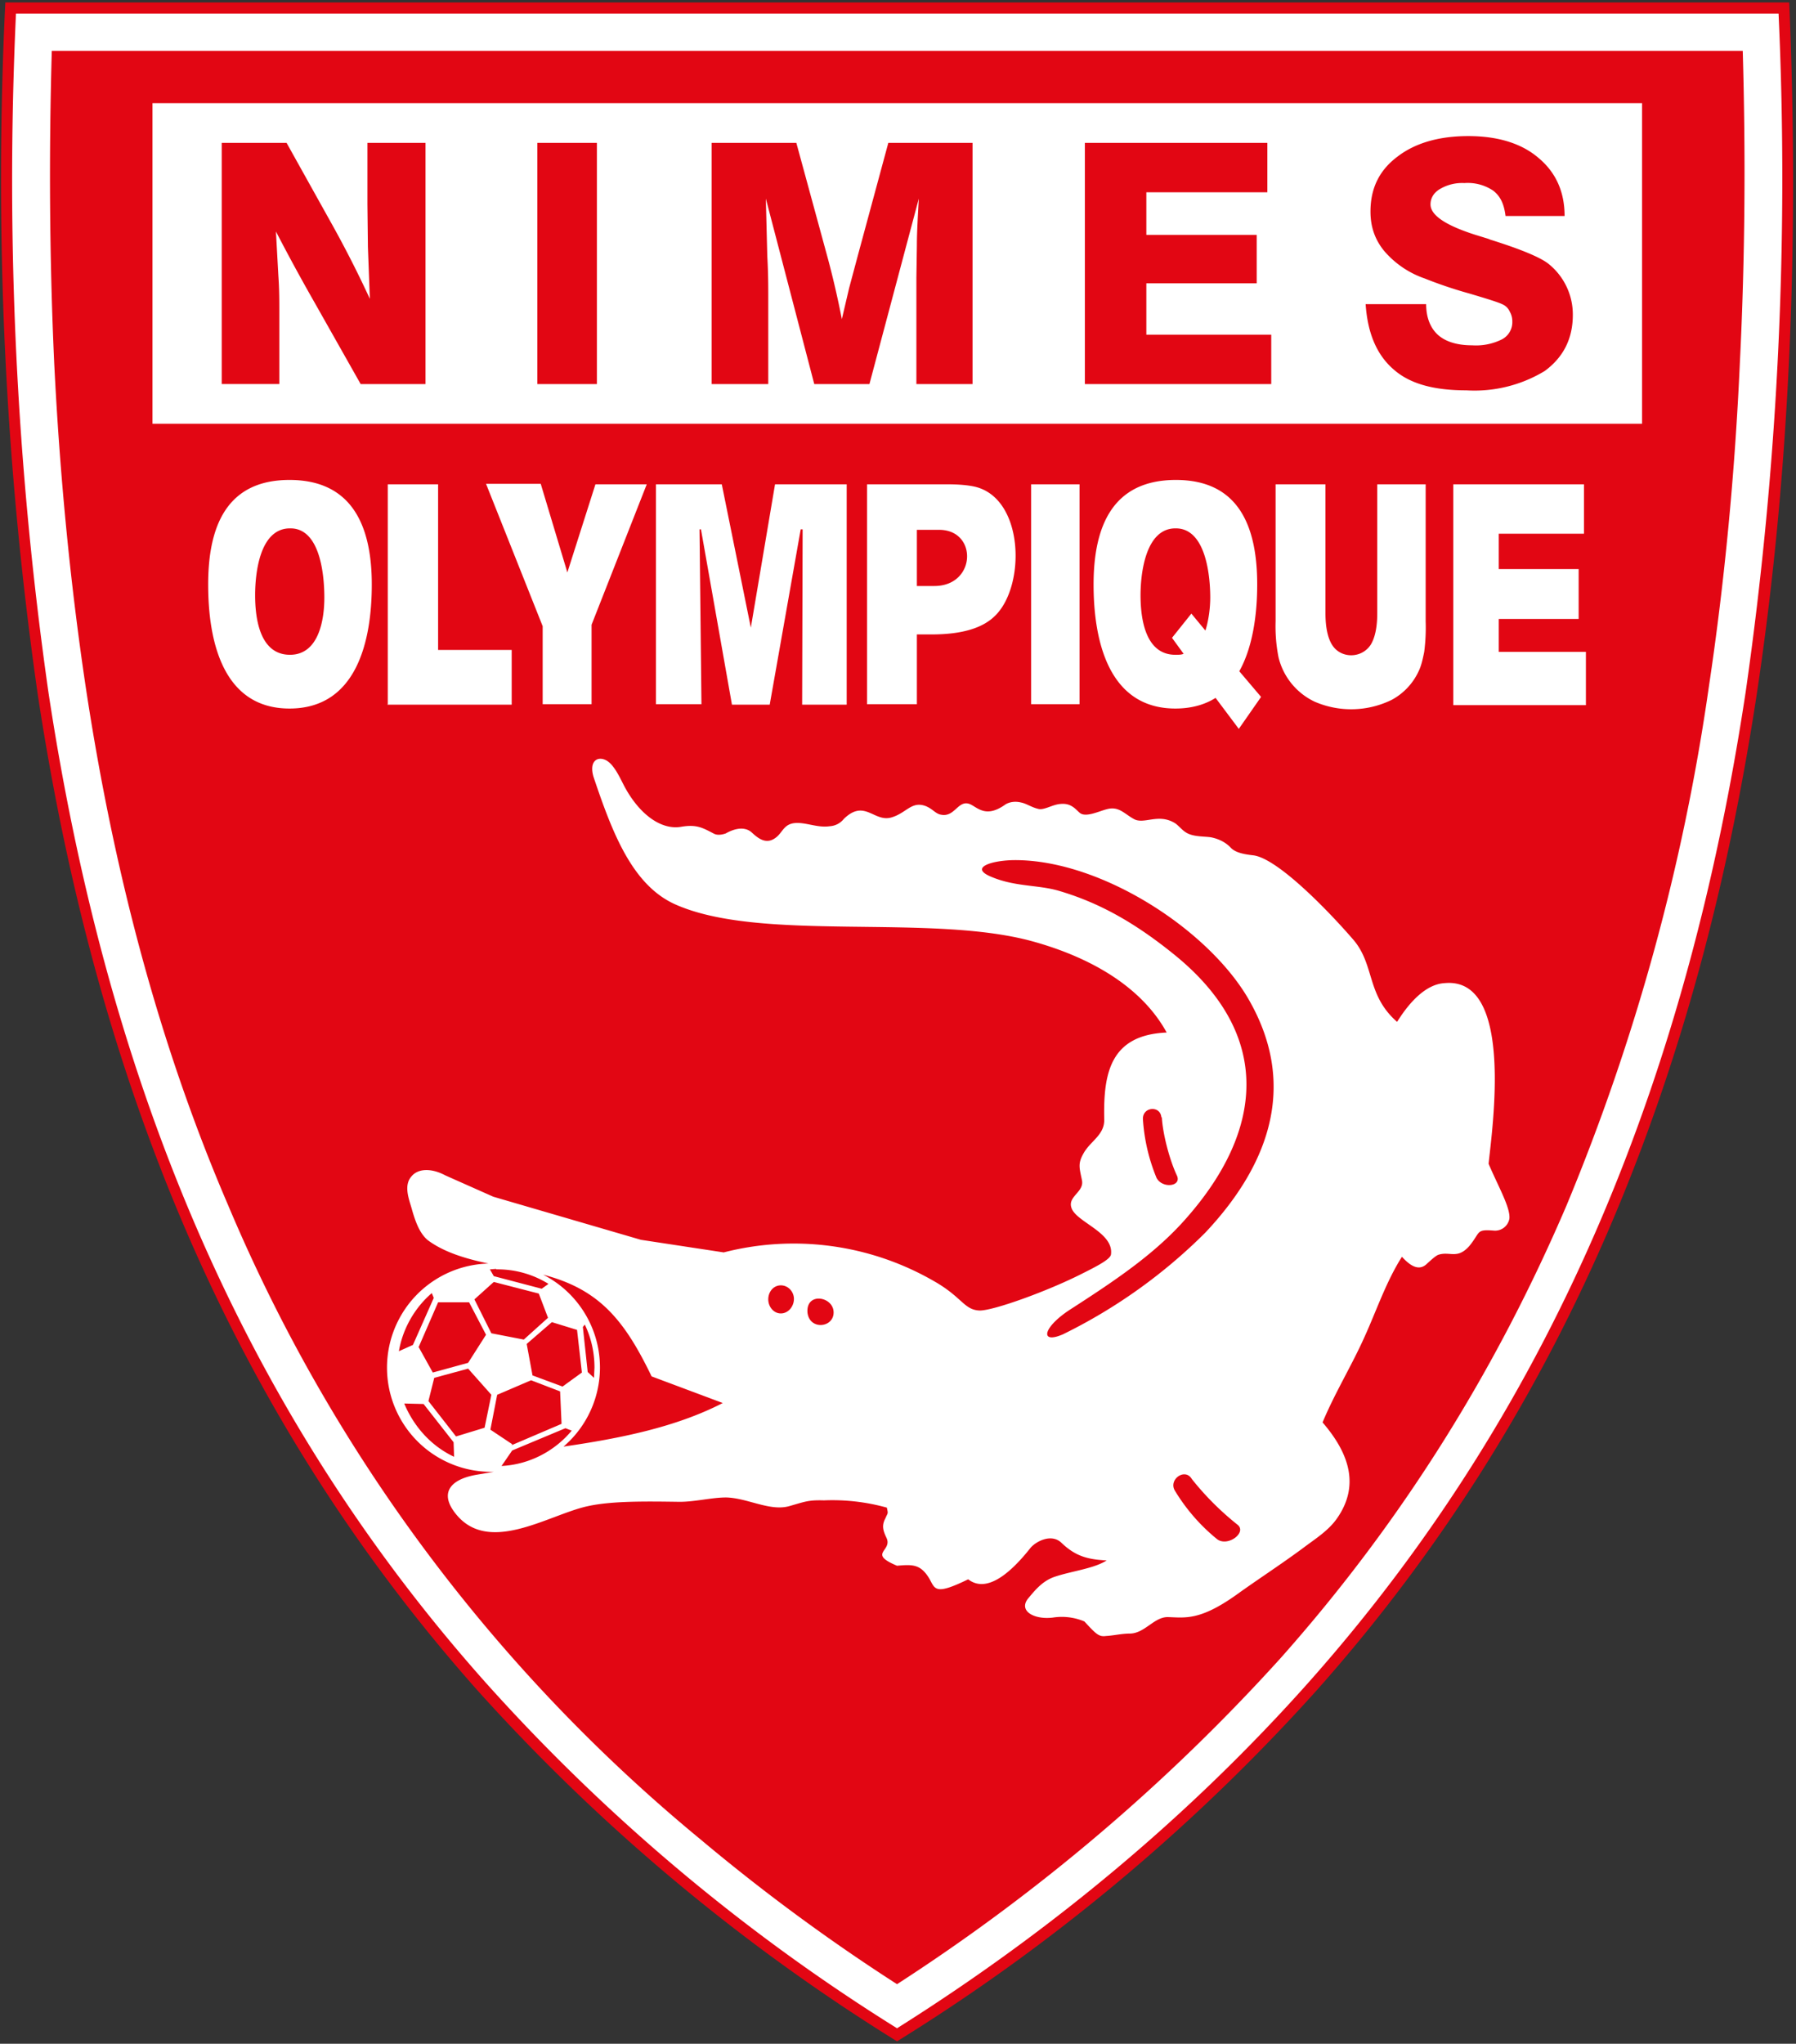
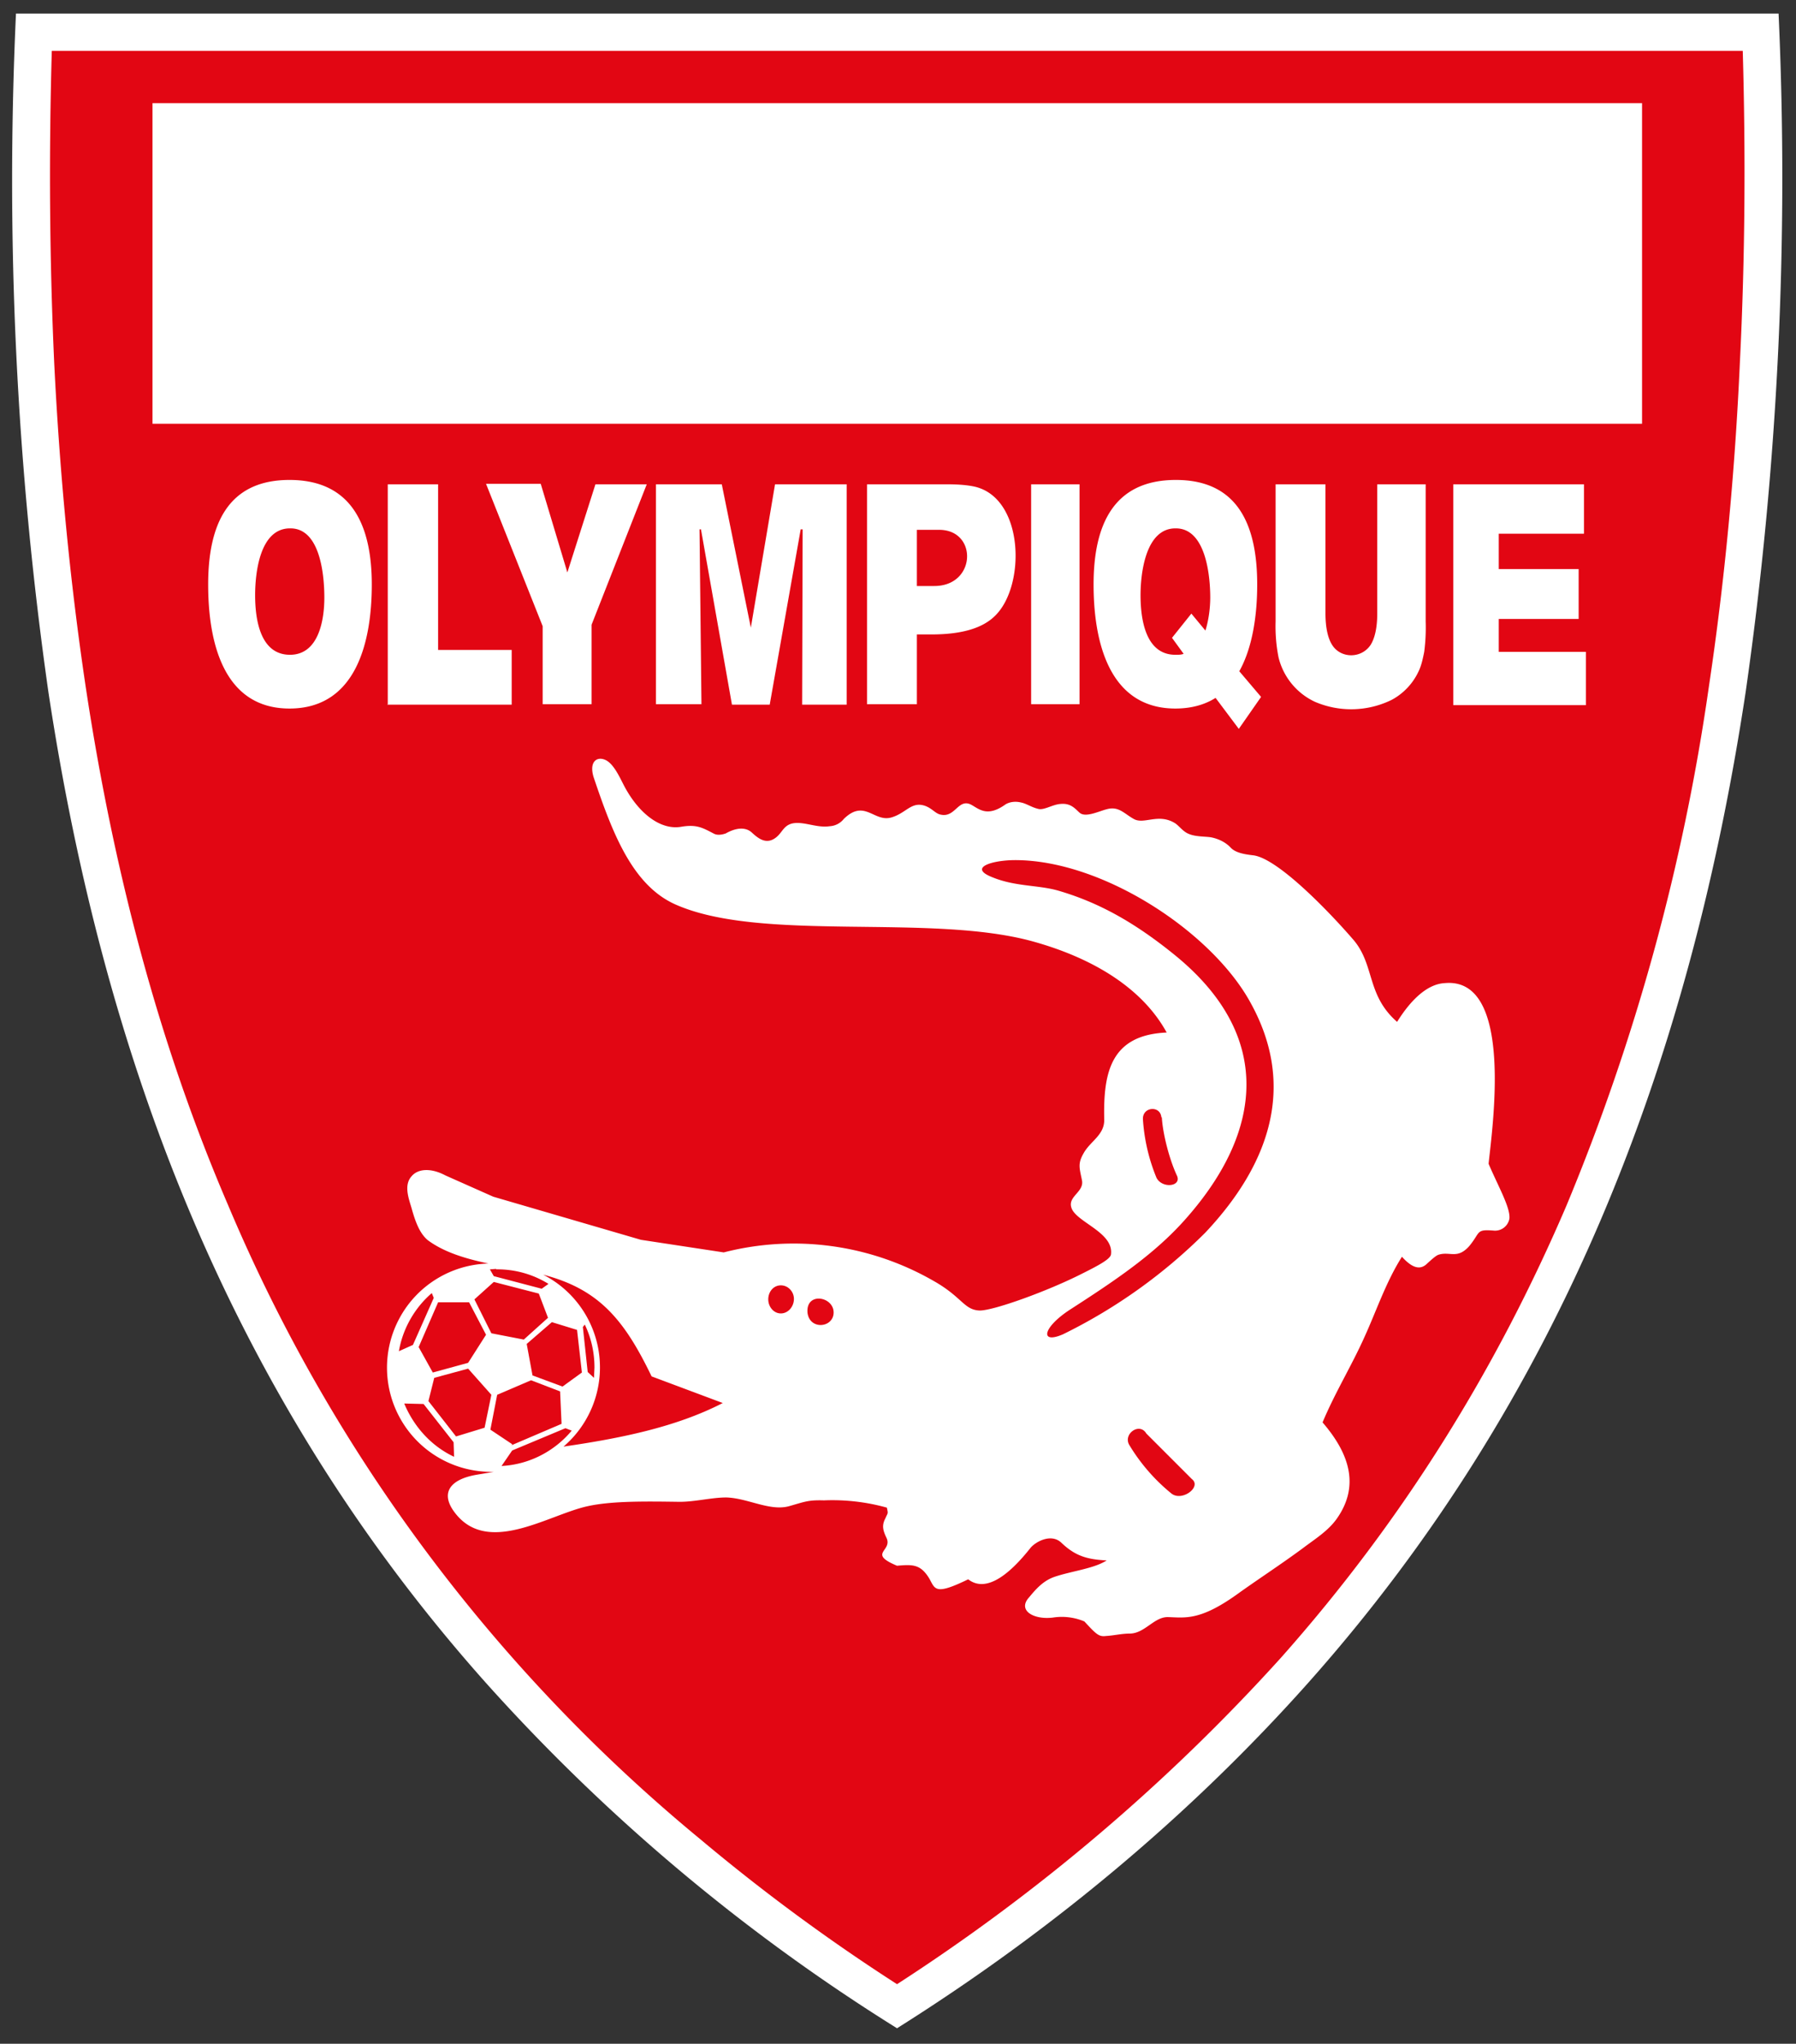
<svg xmlns="http://www.w3.org/2000/svg" fill="none" height="422" width="371">
  <rect width="100%" height="100%" fill="#333333" stroke="none" />
-   <path d="m185.3 421.5a399.5 399.5 0 0 1 -86.7-72.5c-52.4-59-79.1-128.6-90.8-205.6a749.7 749.7 0 0 1 -6.7-142.9h368.5c2 47.6.4 95.6-6.7 142.8-11.7 77-38.4 146.6-90.8 205.6a398 398 0 0 1 -86.8 72.6" fill="#e20613" />
  <path d="m185.3 418.8c31.8-20 60.5-43.9 85-71.4 52.2-58.7 78.7-127.9 90.3-204.5a748 748 0 0 0 6.8-140.1h-364.1a748 748 0 0 0 6.7 140.1c11.6 76.6 38 145.8 90.3 204.5a393.2 393.2 0 0 0 85 71.4" fill="#fff" />
  <path d="m185.3 409.7a398.3 398.3 0 0 0 79.3-67.4c25.5-28.7 44.7-60 59-93.4a441.2 441.2 0 0 0 29.4-107.1c3.3-22 5.4-44.5 6.4-66.8 1.1-22 1.2-43.6.6-64.5h-349.3c-.6 20.9-.5 42.6.5 64.5 1.1 22.3 3.2 44.7 6.5 66.8 5.7 37.7 15 73.5 29.4 107a341.2 341.2 0 0 0 97.6 131 398.6 398.6 0 0 0 40.6 29.9" fill="#e20613" />
  <path d="m31.5 87.5h307.7v-66.2h-307.7zm84.9 211.2c11.7-1.7 23.2-4 32.9-9l-14.7-5.5c-5.6-11.6-10.8-18-22.4-21a21.5 21.5 0 0 1 4.2 35.5zm83.6 27.4c-6.8 3.3-6.8 2.1-8-.1-1.8-3-3.4-3-6.7-2.7-6.2-2.6-.8-3-2.2-5.8-.7-1.5-1-2.5-.2-4 .5-1.2.6-.8.3-2.2a41.9 41.9 0 0 0 -13-1.5c-3.3-.1-4 .3-7.2 1.2-4 1.1-8.6-1.7-13-1.8-3 0-6.4.9-9.6.9-7-.1-14-.2-19 .9-8.3 1.8-21.2 10.7-27.9.7-2.4-3.7-.3-6.3 5-7.2l3.5-.6a21.5 21.5 0 0 1 -1.1-43c-4.7-1-9.1-2.3-12.5-4.8-1.7-1.4-2.6-3.8-3.4-6.7-.6-2-1.6-4.7 0-6.5 1.4-1.7 4.2-1.7 7-.2l9.9 4.4 30.5 8.9 17.1 2.6a58 58 0 0 1 43.2 5.8c6.1 3.4 6.4 6.1 9.7 6.2 2.9 0 14-4 21.1-7.6 3.2-1.6 5.9-3 6-4 .6-4.6-7.4-6.7-8.2-9.7-.7-2.3 2.7-3.2 2.2-5.6-.5-2.5-.9-3.4.3-5.5 1.4-2.6 4.4-3.8 4.3-7.1-.2-9.6 1.3-17.4 12.9-17.9-4.7-8.6-14.3-15.1-27.6-18.8-21.3-5.9-56.2.3-74-7.7-8.8-4-12.9-14.7-16.8-26.3-1-3.4 1-4.4 2.8-3.3 1.6 1 2.8 3.8 3.6 5.3 3 5.6 7.5 9.1 11.8 8.3 3.1-.5 4.3.2 6.6 1.4.7.4 1.6.3 2.5 0 2.3-1.3 4.2-1.3 5.4-.2 1.4 1.3 3 2.5 4.9 1.1 1.4-1 1.6-2.6 3.6-3 2.4-.4 4.9 1 7.6.6a4 4 0 0 0 2.9-1.5c4.3-4.2 6.2.7 9.8-.3 2.8-.8 3.9-2.9 6.2-2.6 2 .3 2.8 1.8 4 2 3 .7 3.6-3.3 6.2-2.1 1.6.8 3.3 2.8 7.2 0 .8-.5 2-.7 3.2-.4 1.1.2 2.2 1 3.5 1.3 1.2.4 3-.9 4.7-1 2.1-.2 3 1 3.9 1.8 1.2 1.1 4-.3 5.6-.7 2.5-.7 3.6.9 5.6 2 2.1 1.2 5-1.2 8.4.8.9.5 1.7 1.8 3 2.3 1.4.6 3.5.5 4.6.7 1.5.3 3 1 4.1 2.2 1 1 2.8 1.3 4.5 1.5 5.1.5 16.1 12 20.9 17.6 4.3 5.2 2.6 11.3 8.9 16.8 2.8-4.5 6.2-7.8 9.8-8 14.5-1.4 9.8 30.3 9.1 37.3 2 4.7 4.5 9 4.3 11.3a3 3 0 0 1 -3.2 2.5c-3.8-.3-2.7.3-5.1 3.2-2.5 2.8-4 1-6.4 1.8-.5.2-1.2.8-2.4 1.9-1.5 1.4-3.2.6-5.1-1.5-3.3 5.2-5.2 11-7.8 16.7-2.6 5.8-6 11.3-8.6 17.5 5.7 6.6 7.6 13.2 3 19.8-1.8 2.6-4.6 4.3-7.1 6.2-4.6 3.4-9.4 6.5-13.7 9.6-7.6 5.4-10.6 4.7-14.2 4.6-2.8 0-4.7 3.3-7.7 3.4-1.8 0-3.3.4-5 .5-1.5.2-2-.3-4.5-3a12 12 0 0 0 -6.5-.8c-4 .5-7.4-1.5-4.9-4.2 1.4-1.7 2.9-3.4 5.2-4.2 3.5-1.2 8.2-1.7 10.8-3.4-4-.2-6.5-.9-9.4-3.7-2.2-2-5.5 0-6.4 1.2-5.4 6.8-9.7 8.8-12.8 6.4" fill="#fff" />
-   <path d="m45.8 79.3v-49.8h13.4l9.2 16.5a227.6 227.6 0 0 1 8 15.7l-.4-10.7-.1-8.8v-12.7h12v49.8h-13.4l-9.5-16.8a402.7 402.7 0 0 1 -8-14.7l.5 9.1c.2 2.8.2 5.2.2 7.4v15h-12zm65.1-49.8h12.4v49.8h-12.3v-49.8zm36.1 49.8v-49.8h17.5l6.6 24.2a184.9 184.9 0 0 1 2.8 12.2l1.5-6.4 1.9-7.1 6.2-22.9h17.4v49.8h-11.6v-22l.1-6.6c0-2.8.2-6 .4-9.7l-10.2 38.3h-11.4l-10-38.3.3 11.9c.2 3.5.2 6.3.2 8.3v18.1zm77.1 0v-49.8h37.7v10.2h-25v8.8h22.8v10h-22.8v10.6h25.8v10.2zm58-16.5h12.5c0 2.8.9 5 2.5 6.4s4 2.1 7 2.1a12 12 0 0 0 6.1-1.2 4 4 0 0 0 2.2-3.7 4 4 0 0 0 -.5-2c-.3-.7-.8-1.2-1.4-1.5-1-.5-3.3-1.2-7-2.3-3.6-1-6.7-2.1-9.2-3.1a19.3 19.3 0 0 1 -8.3-5.6c-2-2.4-2.9-5.1-2.9-8.2 0-4.8 1.8-8.5 5.5-11.3 3.6-2.8 8.5-4.3 14.7-4.3 6.1 0 11 1.5 14.5 4.5 3.6 3 5.4 7 5.4 12h-12.2c-.3-2.4-1-4-2.5-5.2a9.4 9.4 0 0 0 -6-1.6 9 9 0 0 0 -5 1.2c-1.4.8-2 2-2 3.2 0 2.2 3 4.3 9.3 6.3l2.6.8.5.2c6.4 2 10.4 3.7 12 5a13.4 13.4 0 0 1 5 10.5c0 5-2 8.8-5.8 11.6a28 28 0 0 1 -16.2 4c-6.6 0-11.6-1.3-15-4.3-3.5-3-5.4-7.5-5.8-13.5" fill="#e20613" />
  <path d="m80.1 145.4v-45.4h10.4v34.2h15.2v11.3h-25.7zm32 0v-16.1l-11.7-29.4h11.3l5.5 18.3 5.8-18.2h10.6l-11.4 29v16.4h-10zm32.4-36.2.4 36.2h-9.4v-45.4h13.6l6 29.6 5-29.6h14.8v45.5h-9.2l.1-36.2h-.4l-6.4 36.2h-7.8l-6.4-36.2h-.3zm44.9.2v11.6h3.6c8.7 0 9-11.6 1-11.6zm0 36h-10.3v-45.4h16.6c2.5 0 4.4.2 5.7.5 10.1 2.4 10.5 20.2 4.3 26.5-2.6 2.7-7 4-13.3 4h-3v14.5zm23.6-45.4h10v45.4h-10zm60.8 0v26.6c0 3 .5 5.2 1.4 6.6 1.8 2.8 6 2.8 7.9 0 .9-1.4 1.4-3.6 1.4-6.6v-26.6h10v28.3a39 39 0 0 1 -.3 6.3c-.3 1.5-.6 2.9-1.2 4.1a12.8 12.8 0 0 1 -5.5 5.8 19 19 0 0 1 -15.9.4 13.7 13.7 0 0 1 -7.5-9.2 33 33 0 0 1 -.6-7.4v-28.3zm26.4 45.4v-45.4h27v10.2h-17.6v7.3h16.5v10.3h-16.5v6.8h18v11h-27.4zm-247.5-22.5c0 4.9 1 12.3 7.2 12.3 5.9 0 7.1-7.1 7.1-11.8 0-4.5-.8-14.4-7.1-14.3-6.2 0-7.2 9.1-7.2 13.8zm7.1 23.4c-13.8 0-16.8-14-16.8-25.6 0-12 3.8-21.6 16.8-21.6s17 9.6 17 21.6c0 11.6-3.1 25.6-17 25.6m182.3-14.6 4-5 2.9 3.5c.7-2.2 1-4.8 1-6.8 0-4.5-.9-14.4-7.2-14.3-6.1 0-7.2 9.1-7.2 13.8 0 4.9 1 12.3 7.2 12.3.7 0 1.2 0 1.7-.2zm.7 14.6c-13.8 0-16.9-14-16.9-25.6 0-12 3.9-21.6 17-21.6 13 0 16.8 9.6 16.8 21.6 0 6.1-.9 12.9-3.7 17.9l4.5 5.3-4.6 6.6-4.8-6.4c-2.2 1.4-5 2.2-8.3 2.2" fill="#fff" />
  <g fill="#e20613">
    <path d="m172.2 271c0 3.2-5 3.7-5.4 0-.3-4.3 5.4-3.3 5.4 0zm-10.9.2c1.5 0 2.7-1.4 2.7-3 0-1.5-1.2-2.8-2.7-2.8s-2.6 1.3-2.6 2.9c0 1.5 1.1 2.9 2.6 2.9m-50-4.1-9.3-2.4-4 3.6 3.5 7 6.7 1.3 5-4.5zm8.9 16.3-1-8.8-5.2-1.6-5.2 4.5 1.2 6.5 6.2 2.3zm-14.5 15 10.3-4.4-.3-6.7-6-2.3-7 3-1.4 7.2 4.5 3zm-16-13.9-1.2 4.8 5.7 7.3 5.9-1.8 1.4-6.8-4.8-5.4zm-3.3-6.5 3 5.4 7.3-2 3.7-5.8-3.5-6.7h-6.4l-4 9.2zm36.3 6.5.1-2.1c0-3.2-.7-6.2-2-8.9l-.4.5 1 9.3zm-19.1 18.2c5.8-.3 11-3.1 14.5-7.3l-1.3-.5-11 4.6zm-20.1-12.9c2 4.8 5.6 8.8 10.3 11l-.1-3-6.2-7.9zm5.7-22.8c-3.5 3-6 7.3-6.8 12l2.9-1.3 4.3-9.7zm13.3-5-1.3.1.8 1.4 9.9 2.6 1.4-1a20 20 0 0 0 -10.8-3m102.4-81c-5-2 .2-3.5 4.8-3.5 18.1 0 40.6 14.8 48.6 29.4 9 16.2 5 32.3-9.3 47.5a110.3 110.3 0 0 1 -29.4 21c-4.8 2.1-4.3-1.3 1.3-5 9.3-6 17.6-11.5 24.1-18.9 16-18.1 18-37.8-2.2-54.3-8.6-7-16-11-24.2-13.4-4.2-1.2-8.9-.8-13.7-2.8" />
-     <path d="m240 230.7c.2 3.5 1.6 8.8 3.1 12 1.1 2.3-3 2.8-4.2.5a38 38 0 0 1 -2.8-12c-.2-2.7 3.6-3 3.8-.5m6.3 74.7a59 59 0 0 0 9.4 9.4c2.1 1.6-2 4.7-4.2 3a38.6 38.6 0 0 1 -8.7-10c-1.4-2.3 2.1-4.8 3.5-2.4" />
+     <path d="m240 230.7c.2 3.5 1.6 8.8 3.1 12 1.1 2.3-3 2.8-4.2.5a38 38 0 0 1 -2.8-12c-.2-2.7 3.6-3 3.8-.5m6.3 74.7c2.1 1.6-2 4.7-4.2 3a38.6 38.6 0 0 1 -8.7-10c-1.4-2.3 2.1-4.8 3.5-2.4" />
  </g>
</svg>